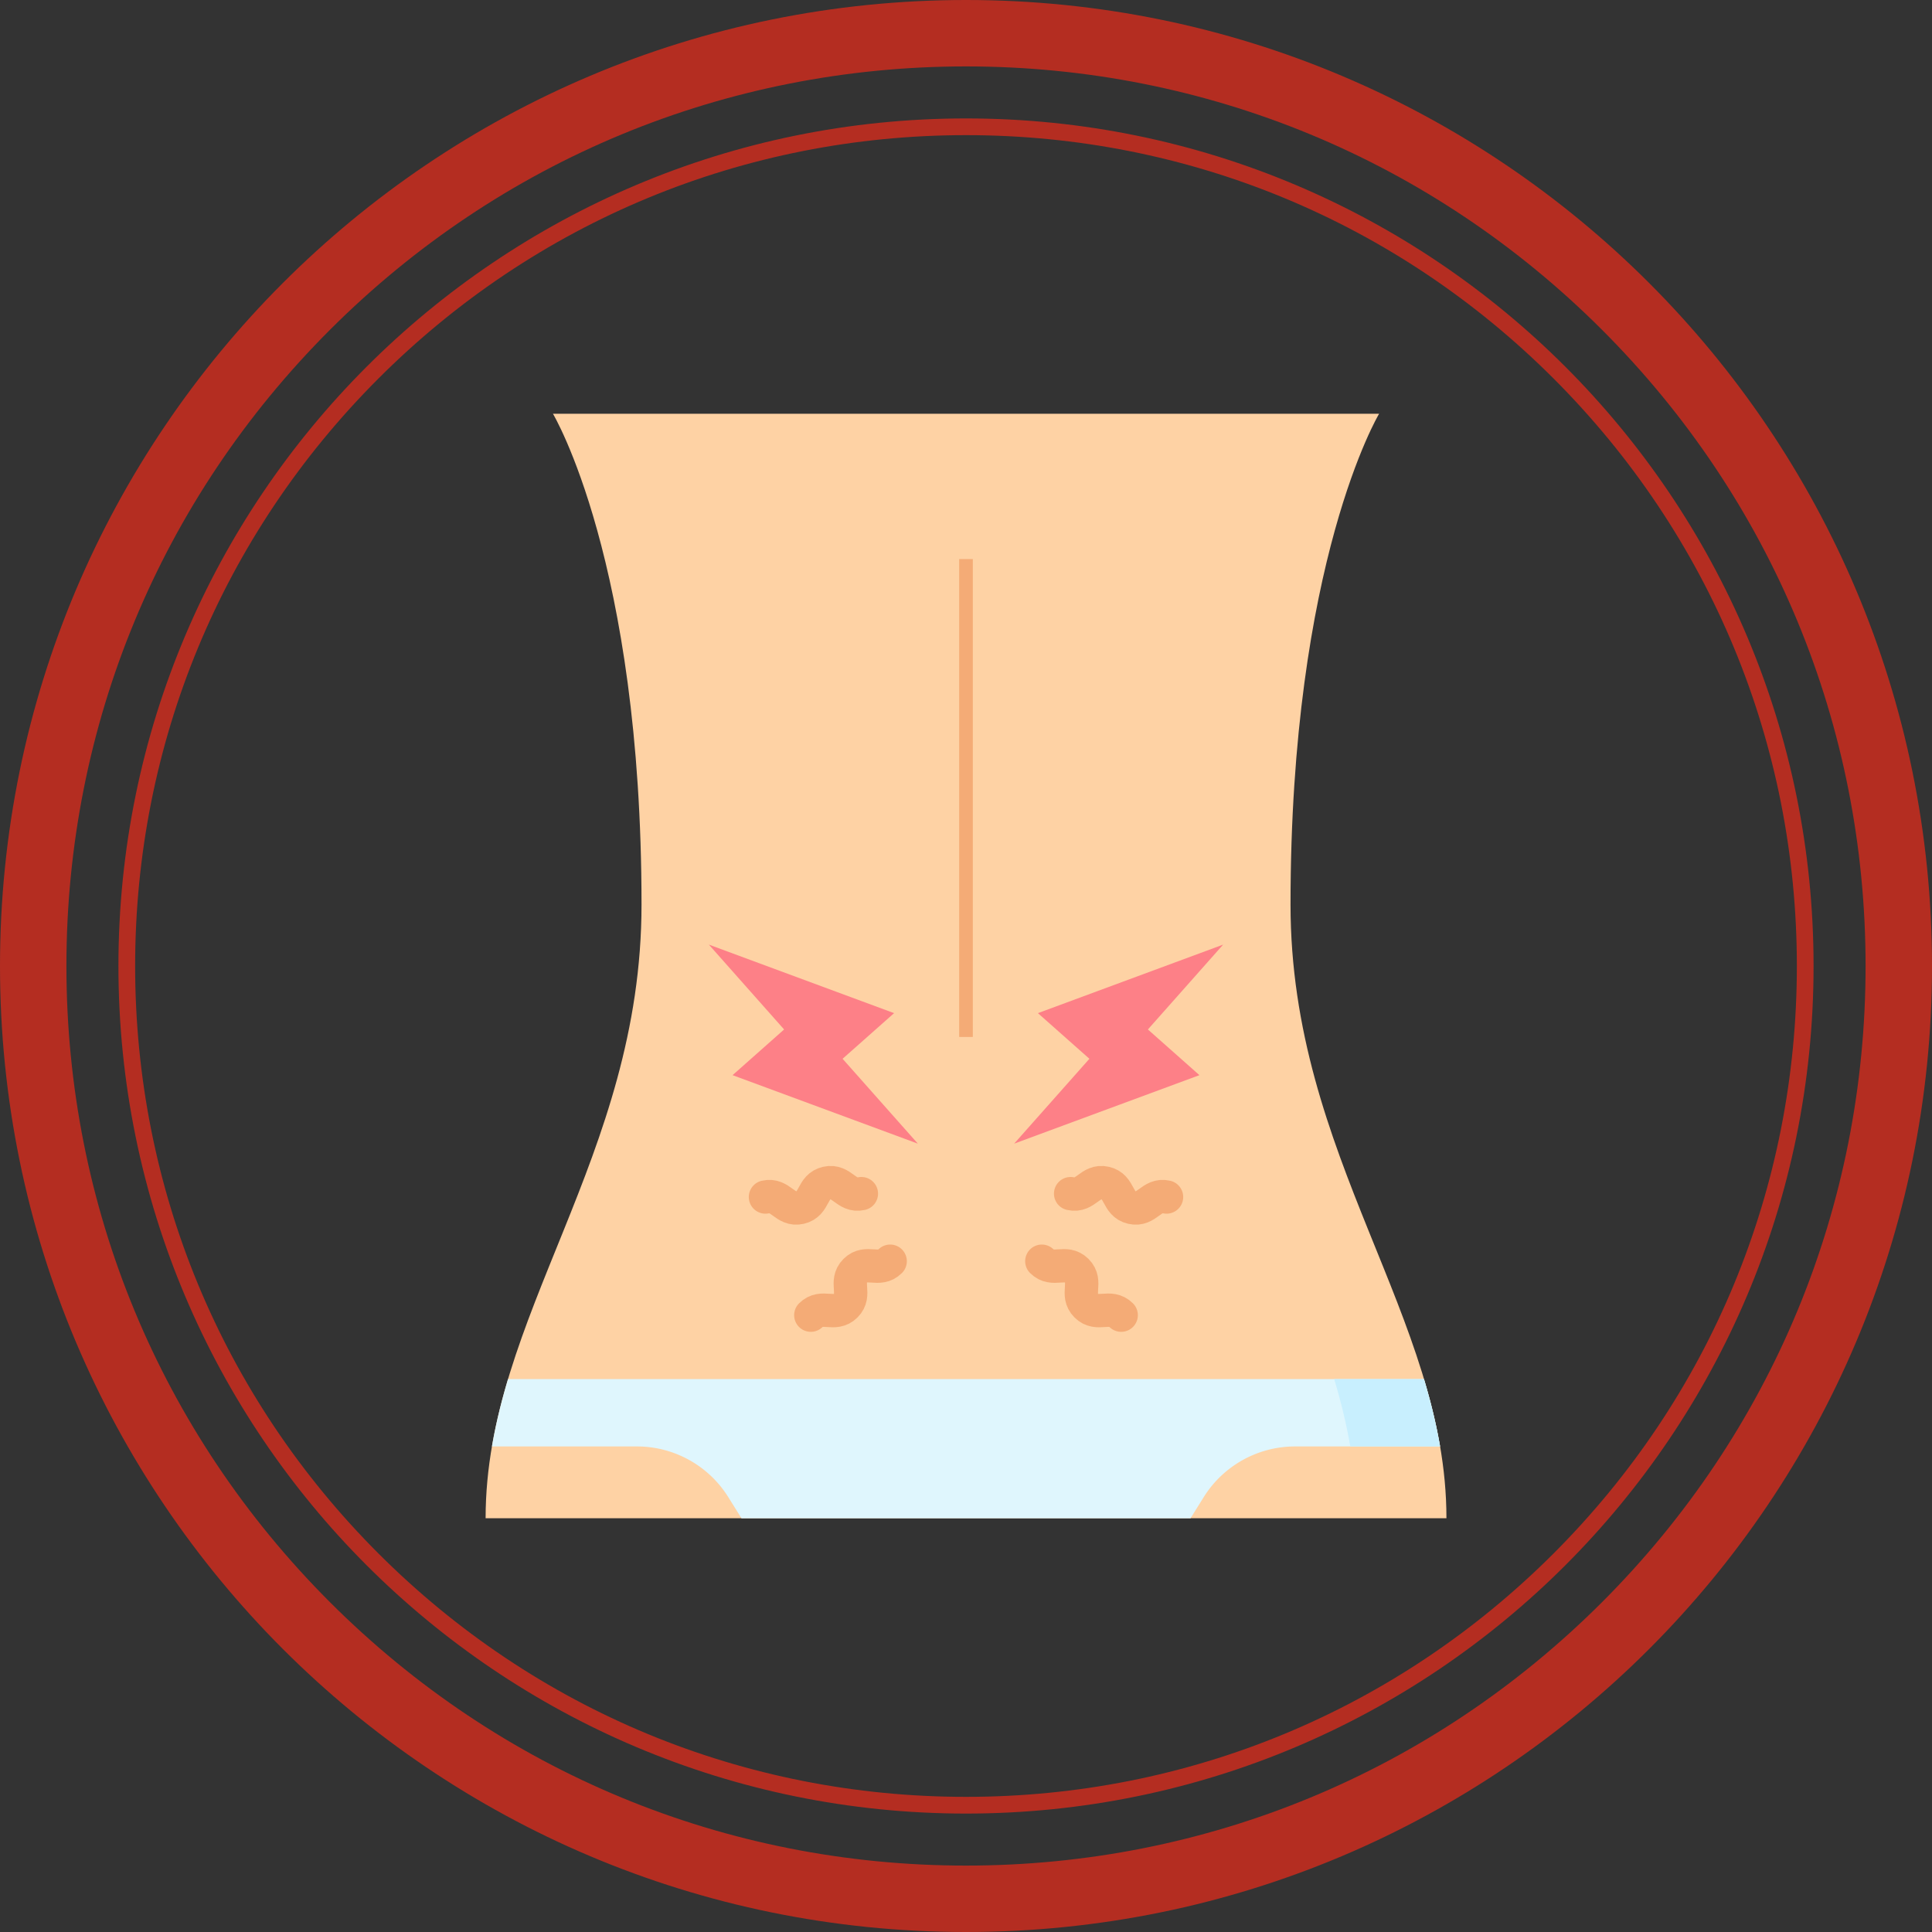
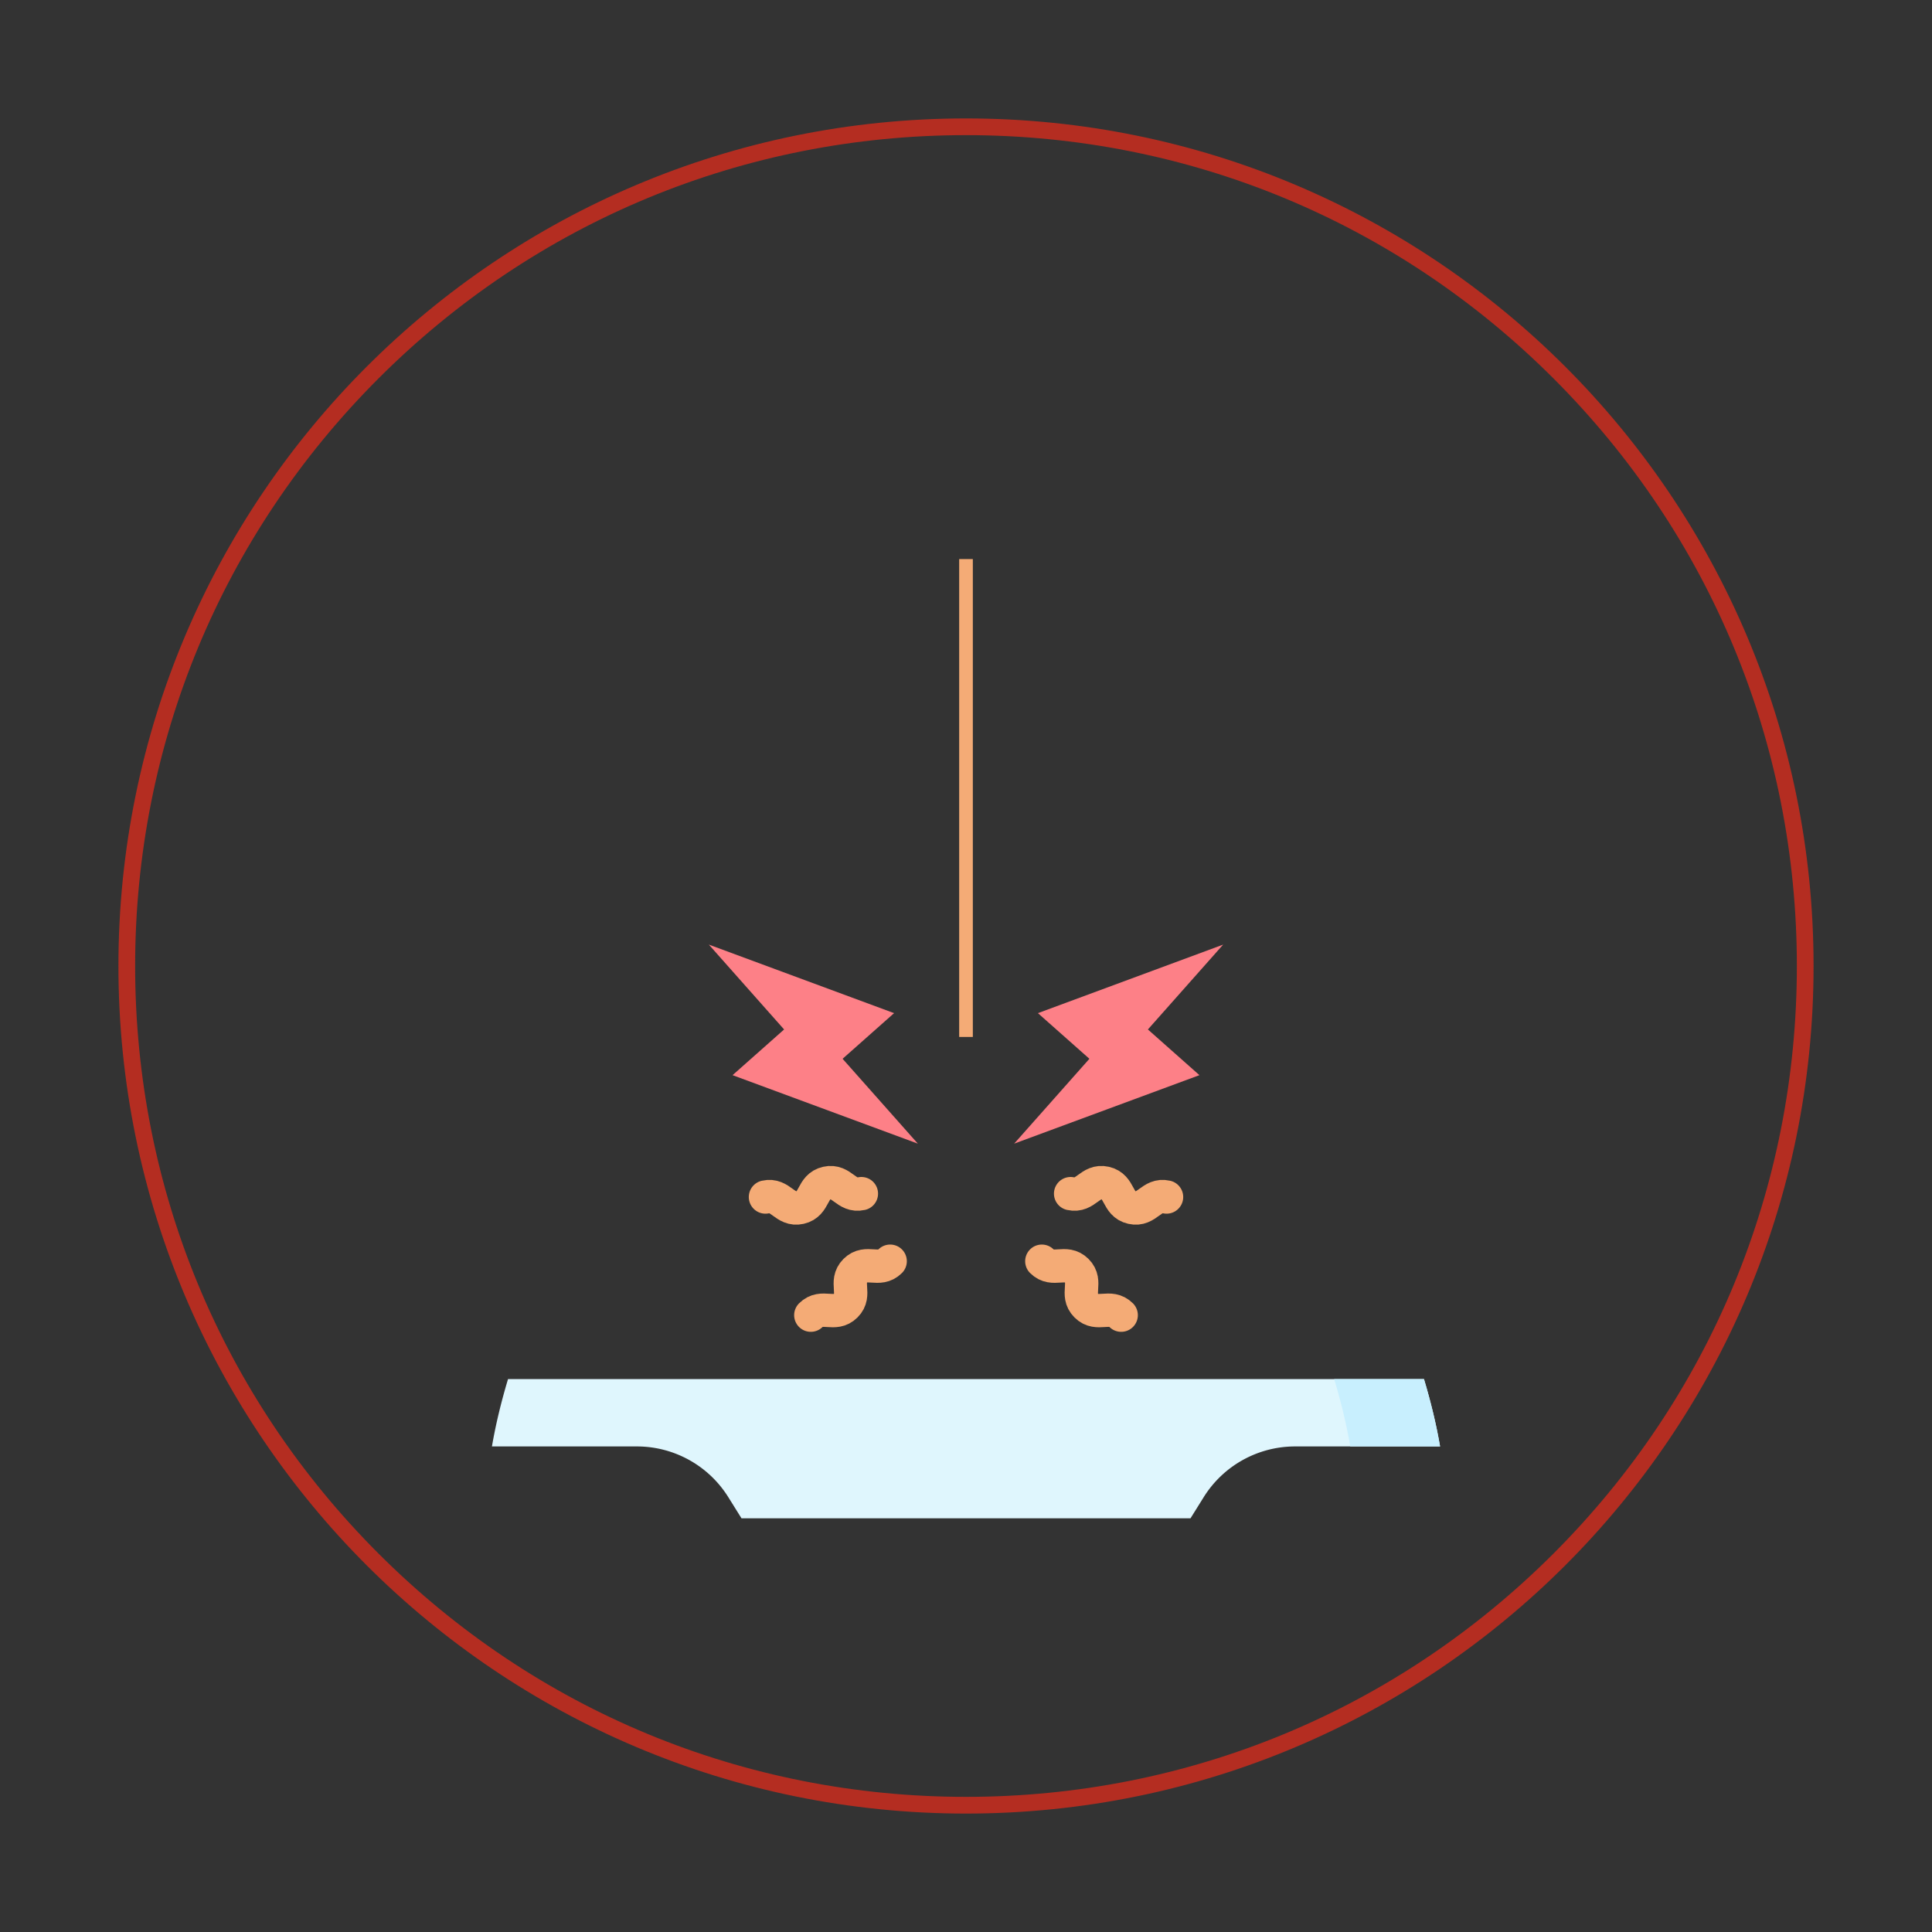
<svg xmlns="http://www.w3.org/2000/svg" xml:space="preserve" id="Calque_1" x="0" y="0" style="enable-background:new 0 0 400 400" version="1.1" viewBox="0 0 400 400">
  <rect x="0" y="0" width="400" height="400" fill="#333333" stroke="none" />
  <style>.st0{fill:#b42d21}.st4{fill:#fd8087}.st5,.st7{fill:none;stroke:#000;stroke-width:6.902;stroke-linecap:round;stroke-linejoin:round;stroke-miterlimit:10}.st7{stroke:#f4ab76}</style>
-   <path d="M200 13.75c49.75 0 96.52 19.37 131.7 54.55 35.18 35.18 54.55 81.95 54.55 131.7s-19.37 96.52-54.55 131.7c-35.18 35.18-81.95 54.55-131.7 54.55s-96.52-19.37-131.7-54.55C33.12 296.52 13.75 249.75 13.75 200S33.12 103.48 68.3 68.3c35.18-35.18 81.95-54.55 131.7-54.55M200 0C89.54 0 0 89.54 0 200s89.54 200 200 200 200-89.54 200-200S310.46 0 200 0z" class="st0" />
  <path d="M200 27.98c45.95 0 89.15 17.89 121.64 50.38 32.49 32.49 50.38 75.69 50.38 121.64s-17.89 89.15-50.38 121.64-75.69 50.38-121.64 50.38-89.15-17.89-121.64-50.38C45.87 289.15 27.98 245.95 27.98 200s17.89-89.15 50.38-121.64C110.85 45.87 154.05 27.98 200 27.98m0-3.46c-96.91 0-175.48 78.56-175.48 175.48S103.09 375.48 200 375.48 375.48 296.91 375.48 200 296.91 24.52 200 24.52z" class="st0" />
-   <path d="M299.47 314.34c0-41.83-32.28-74.67-32.28-127.06 0-71.1 18.34-101.62 18.34-101.62H114.48s18.34 30.52 18.34 101.62c0 52.39-32.28 85.23-32.28 127.06h198.93z" style="fill:#fed2a4" />
  <path d="M268.14 299.47h30.01c-.81-4.71-1.95-9.34-3.33-13.94H105.18c-1.38 4.6-2.52 9.23-3.33 13.94h30.01c7.69 0 14.84 3.96 18.92 10.49l2.74 4.39h92.96l2.74-4.39a22.307 22.307 0 0 1 18.92-10.49z" style="fill:#dff6fd" />
  <path d="M279.56 299.47h18.59c-.81-4.71-1.95-9.34-3.33-13.94h-18.59c1.38 4.59 2.52 9.23 3.33 13.94z" style="fill:#c8effe" />
  <path d="m214.89 209.76 10.66 9.45-15.58 17.57 38.36-14.18-10.67-9.46 15.58-17.57zM185.11 209.76l-10.66 9.45 15.58 17.57-38.36-14.18 10.67-9.46-15.58-17.57z" class="st4" />
  <path d="M200 115.75v98.94" style="fill:none;stroke:#f4ab76;stroke-width:2.828;stroke-miterlimit:10" />
  <path d="M221.66 247.13c3.17.72 4-2.91 7.17-2.19 3.17.72 2.35 4.35 5.52 5.07 3.17.72 4-2.91 7.17-2.18M215.7 261.12c2.3 2.3 4.93-.33 7.23 1.97 2.3 2.3-.33 4.93 1.97 7.23 2.3 2.3 4.93-.33 7.23 1.97M178.34 247.13c-3.17.72-4-2.91-7.17-2.19-3.17.72-2.35 4.35-5.52 5.07-3.17.72-4-2.91-7.17-2.18M184.3 261.12c-2.3 2.3-4.93-.33-7.23 1.97-2.3 2.3.33 4.93-1.97 7.23-2.3 2.3-4.93-.33-7.23 1.97" class="st7" />
</svg>